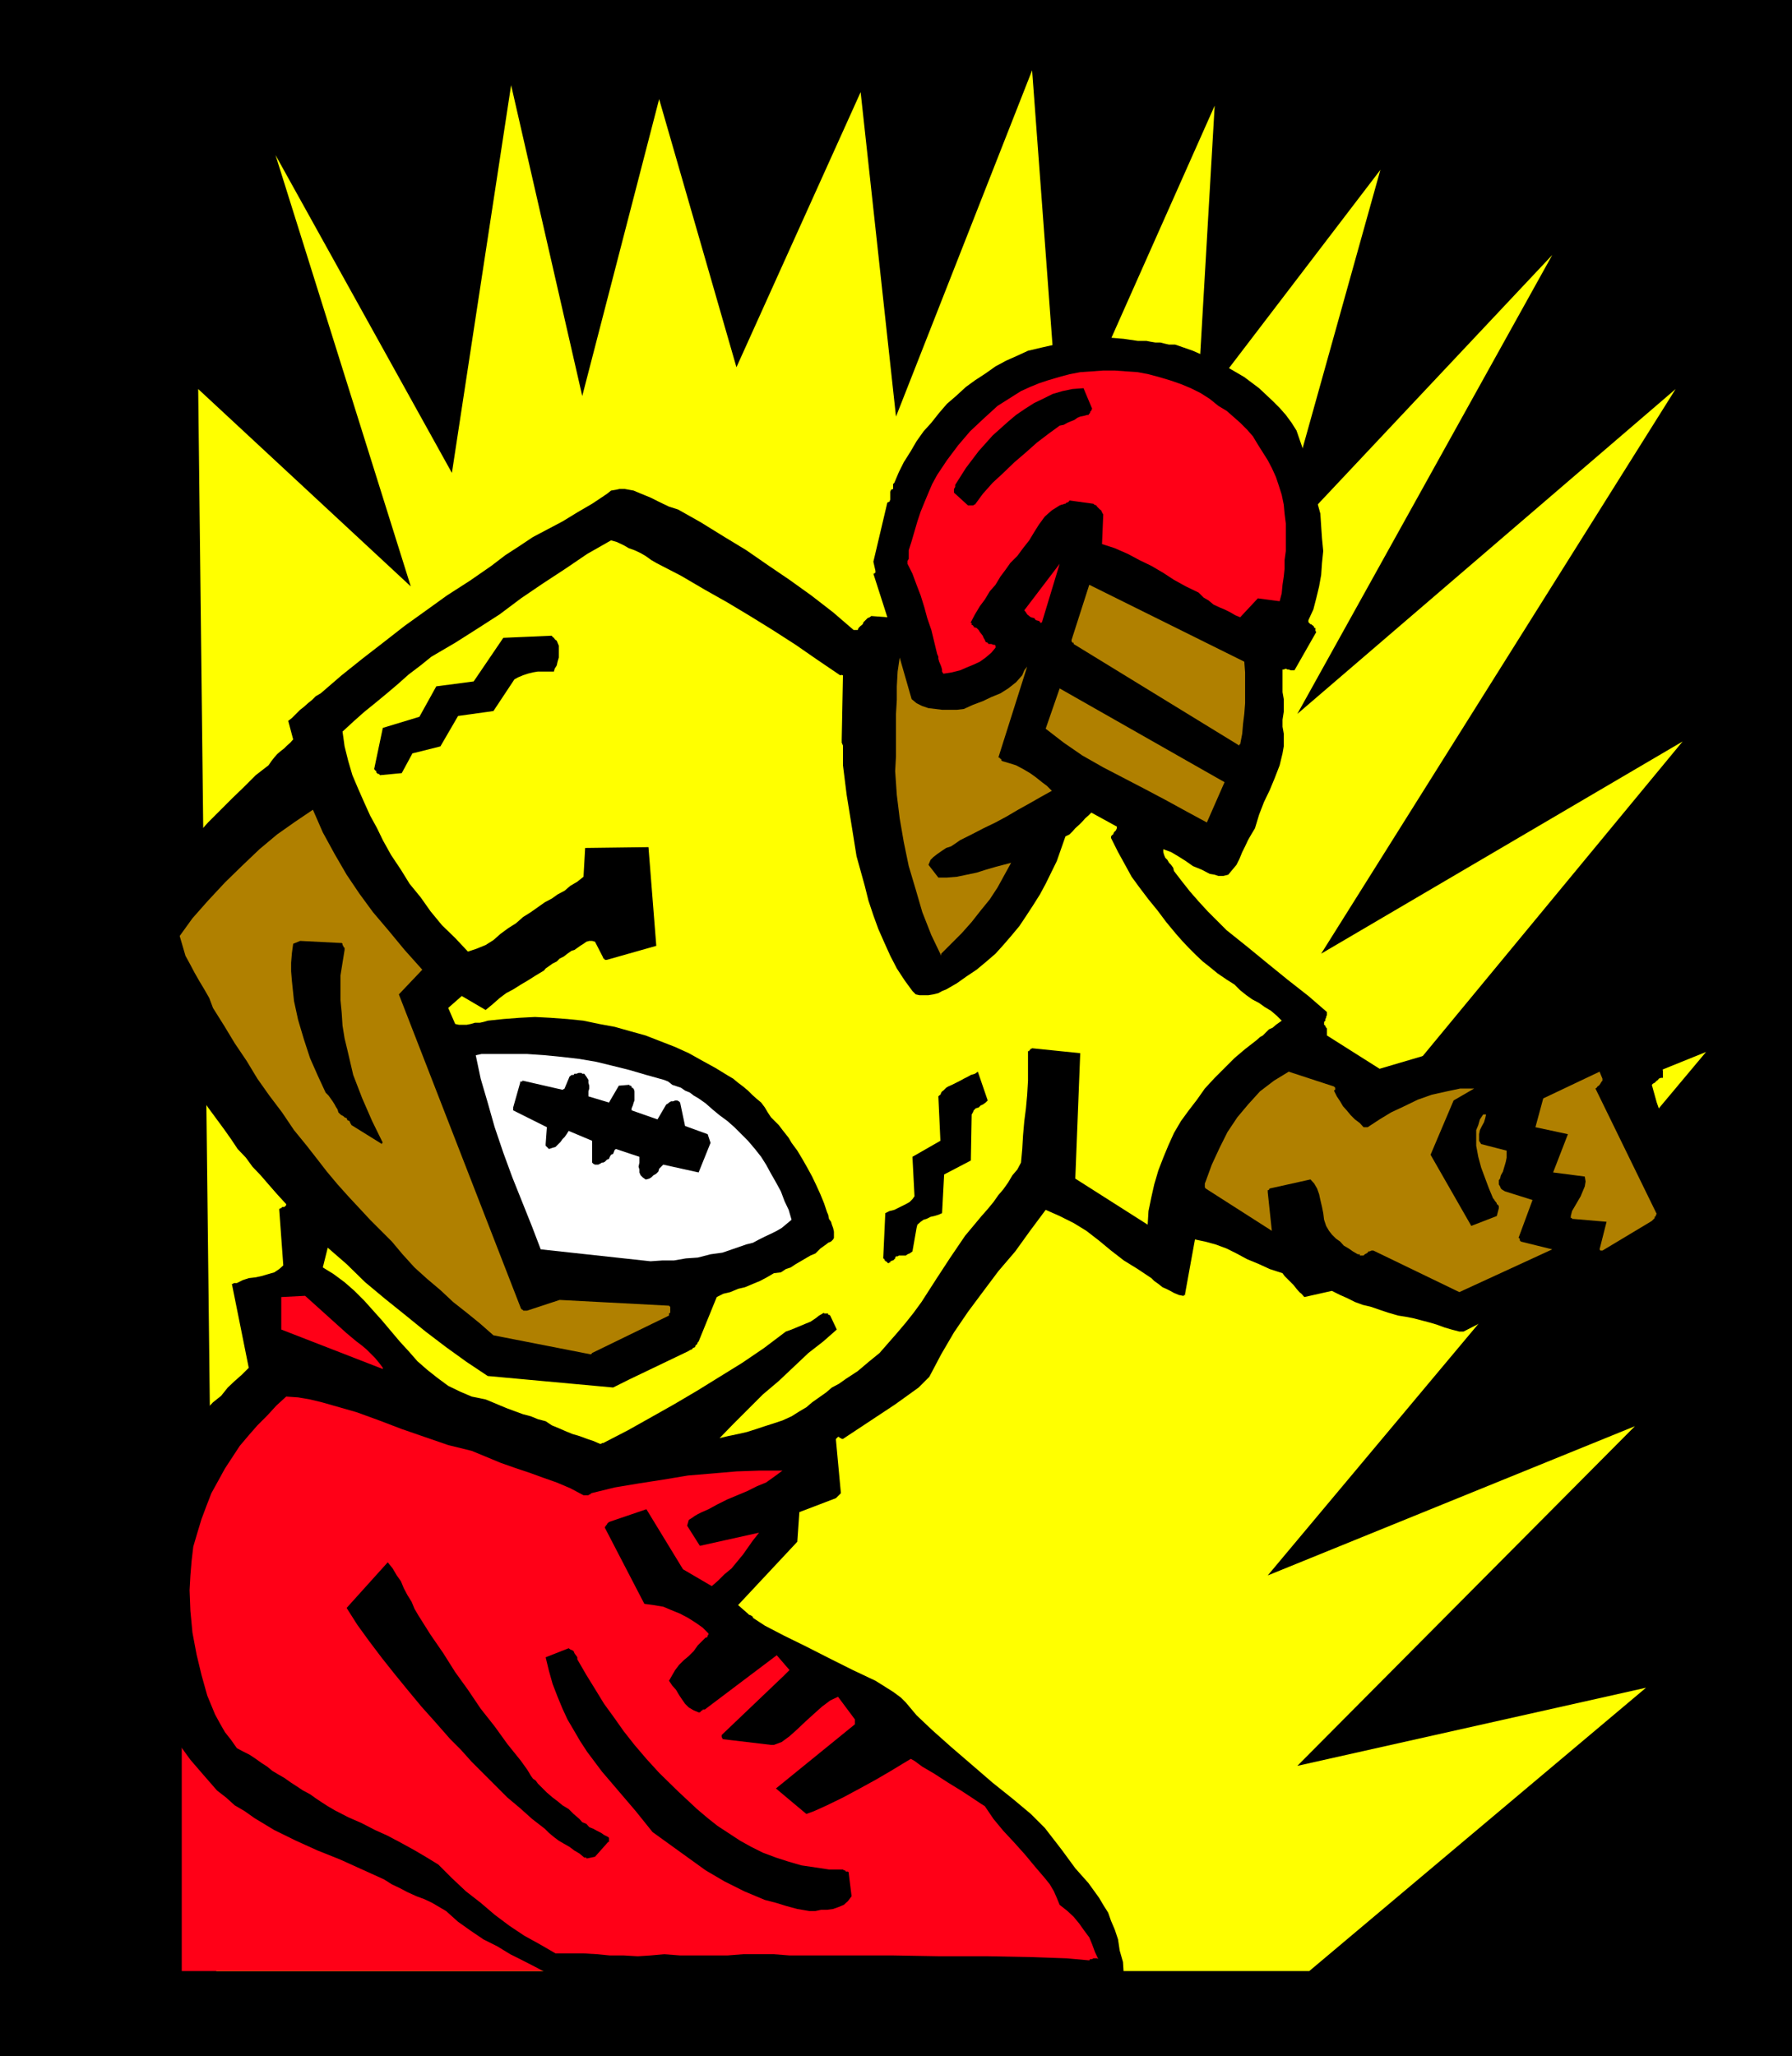
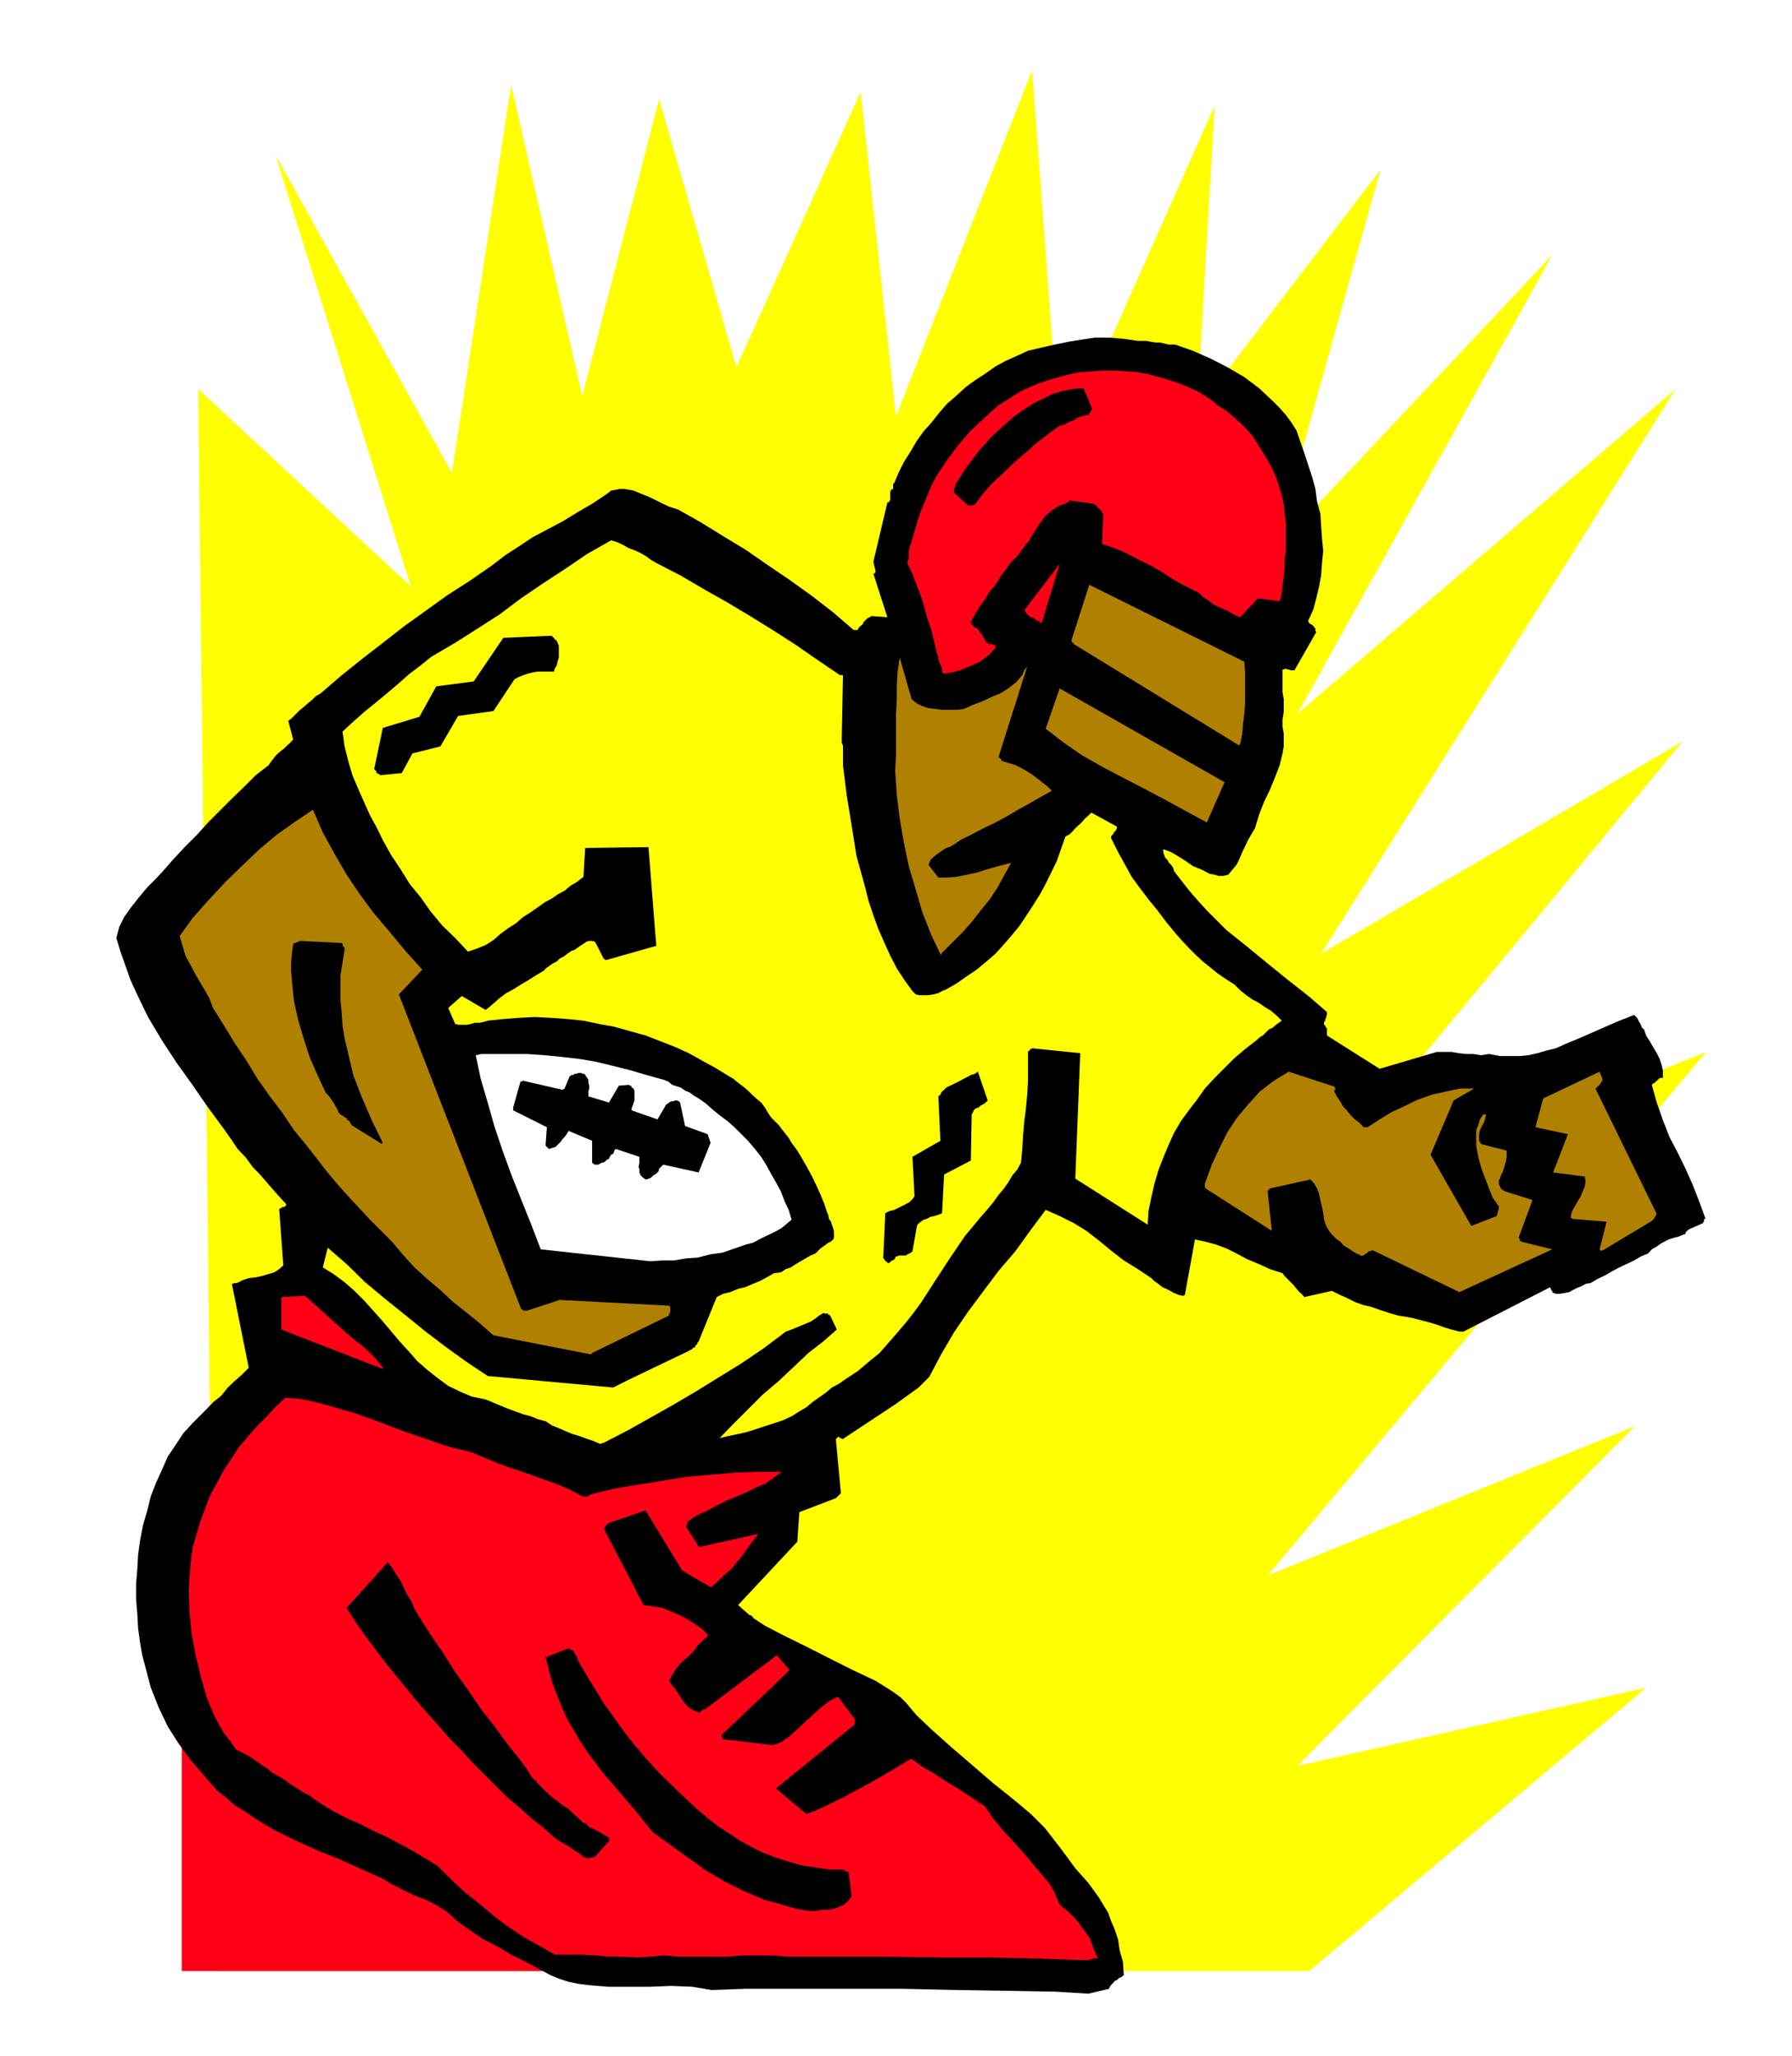
<svg xmlns="http://www.w3.org/2000/svg" height="480" viewBox="0 0 313.776 360" width="418.368">
-   <path style="fill:#000" d="M140.75 240.945h313.776v360H140.75z" transform="translate(-140.75 -240.945)" />
  <path style="fill:#ff0" d="m178.622 586.04-3.168-276.983 37.224 34.56-23.688-75.528 30.888 55.656 10.368-67.896 12.456 54.432 13.464-51.984 13.536 46.944 21.744-48.168 6.192 56.808 23.832-60.624 4.968 66.888 27-60.696-3.096 53.28 32.112-42.048-18.648 66.744 48.744-51.84-44.64 80.352 66.24-56.88-62.064 98.856 63.288-37.152-69.48 84.096 73.584-29.736-76.752 91.656 64.296-26.136-59.112 59.472 61.056-13.68-58.968 49.608z" transform="translate(-140.75 -240.945)" />
  <path style="fill:#ff0017" d="M172.574 537.657h67.752v48.384h-67.752z" transform="translate(-140.75 -240.945)" />
  <path style="fill:#000" d="m331.334 590 3.6-.863.144-.36.216-.288.36-.36.288-.36.36-.144.36-.36.504-.216.36-.288-.144-2.304-.576-2.016-.288-1.944-.576-1.728-.648-1.512-.504-1.44-.864-1.368-.72-1.224-1.872-2.592-2.304-2.592-2.376-3.24-2.952-3.816-2.448-2.448-3.096-2.592-3.6-2.88-3.672-3.168-3.6-3.096-3.312-2.952-2.736-2.592-1.872-2.232-.864-.864-1.368-1.008-1.368-.864-1.728-1.08-3.96-1.872-4.176-2.088-4.104-2.088-3.816-1.872-3.312-1.728-2.088-1.368v-.216h-.144v-.144h-.144l-.216-.144h-.144l-.216-.216-1.728-1.512 10.368-11.088.36-5.184 6.408-2.448.864-.864-.864-9.288v-.216l.144-.144.216-.216h.144l.216.216h.144l.144.144h.216l9.144-6.048 4.104-2.952L303.47 482l2.088-3.96 2.232-3.816 2.448-3.6 2.736-3.672 2.592-3.456 2.952-3.456 2.592-3.6 2.736-3.672 2.448 1.08 2.448 1.224 2.232 1.368 2.232 1.728 2.088 1.728 2.232 1.728 2.448 1.512 2.376 1.584.504.504.72.504.72.576.648.288.72.36.648.36.864.36.72.144h.144v-.144h.216v-.216l1.728-9.504 1.728.36 1.872.504 1.944.72 1.728.864 1.872 1.008 2.088.864 1.872.864 2.232.72.36.504.504.504.576.576.504.504.504.648.504.576.36.288.504.576 4.824-1.08 1.44.72 1.152.504 1.44.72 1.368.504 1.512.36 1.44.504 1.512.504 1.728.504 1.368.216 1.44.288 1.368.36 1.368.36 1.224.36 1.368.504 1.224.36 1.368.36h.72l15.192-7.776v.144l.144.144v.216l.216.144v.216l.144.144h.216l.144.144h.864l.864-.144.72-.144.648-.36.72-.36.864-.36.648-.36.864-.144 1.224-.72 1.368-.648 1.224-.72 1.224-.648 1.224-.576 1.368-.648 1.224-.72 1.224-.504.648-.72.864-.504.72-.504.648-.36.72-.36.864-.288.864-.216.864-.36h.144l.216-.144v-.144l.144-.216v-.144h.216l.144-.216 2.592-1.152v-.216h.144v-.504h.216v-.144l-1.08-2.952-1.152-2.952-1.224-2.736-1.368-2.808-1.44-2.736-1.152-2.952-1.08-3.096-.864-3.096.216-.216.288-.144.216-.216.144-.144.216-.144.144-.216.36-.144h.36v-1.224l-.216-1.008-.36-1.08-.504-1.008-.648-1.08-.576-1.008-.648-1.008-.36-1.08-.36-.288-.144-.36-.216-.504-.144-.144-.144-.36-.216-.36-.144-.144-.36-.36-3.096 1.224-2.952 1.296-3.096 1.368-2.952 1.224-1.584.72-1.512.36-1.728.504-1.584.36-1.512.144h-3.456l-1.944-.36-1.368.216-1.368-.216h-1.224l-1.368-.144-1.224-.216h-2.592l-1.224.36-8.784 2.592-9.216-5.832v-1.224l-.144-.144v-.144h-.144v-.216l-.216-.144v-.504l.216-.216v-.288l.144-.216V419l.144-.36v-.504l-3.24-2.808-3.672-2.88-3.456-2.808-3.6-2.952-3.6-2.88-3.312-3.312-1.584-1.728-1.512-1.728-1.368-1.728-1.44-1.872-.144-.576-.36-.504-.36-.36-.288-.504-.36-.36-.216-.504-.144-.504v-.504l1.368.504 1.224.72 1.368.864 1.224.864 1.584.648 1.368.72.864.144.648.216h.864l.864-.216.72-.864.72-.864.504-1.008.504-1.224.504-1.008.504-1.08.576-1.008.648-1.08.72-2.376.864-2.232 1.008-2.088.864-2.088.864-2.232.504-2.088.216-1.224v-2.232l-.216-1.224v-1.224l.216-1.368v-2.232l-.216-1.224v-3.96h.216l.36-.144.288.144h.216l.36.144h.648l3.816-6.696-.144-.216v-.504h-.216v-.144l-.144-.216-.216-.144-.144-.144h-.144l-.216-.216-.144-.144v-.36l.864-1.872.504-1.944.504-2.088.36-2.016.144-2.088.216-2.088-.216-2.232-.144-2.088-.144-2.232-.576-2.088-.288-2.232-.576-2.088-1.368-4.176-1.368-3.96-.864-1.368-1.008-1.368-1.08-1.224-1.224-1.224-2.376-2.232-2.592-1.944-2.952-1.728-2.952-1.512-3.096-1.368-3.096-1.08h-1.08l-.648-.144-.864-.216h-.864l-.864-.144-.72-.144h-1.512l-2.448-.36-2.592-.216h-2.448l-2.376.36-2.232.36-2.448.504-2.232.504-2.448.576-1.872.864-1.944.864-1.872 1.008-1.728 1.224-1.872 1.224-1.584 1.152-1.728 1.584-1.584 1.368-1.368 1.584-1.368 1.728-1.368 1.512-1.224 1.728-1.008 1.728-1.224 1.944-.864 1.728-.792 1.872-.216.216v.864l-.36.144-.144.36v1.369l-.144.36-.36.144-2.448 10.368.36 1.584v.36h-.144v.144h-.216l2.448 7.632-2.808-.216-.288.216-.36.144-.36.36-.36.36-.144.36-.36.288-.36.36-.144.36h-.72l-3.6-3.096-3.816-2.952-3.816-2.736-3.816-2.592-3.744-2.592-4.032-2.448-3.96-2.448-3.96-2.232-1.584-.504-1.512-.72-1.728-.864-1.584-.648-1.368-.576-1.584-.288h-.864l-.648.144-.864.144-.72.576-2.592 1.728-2.592 1.512-2.592 1.584-2.592 1.368-2.592 1.368-2.376 1.584-2.448 1.584-2.448 1.872-3.744 2.592-4.032 2.592-3.6 2.592-3.816 2.736-3.6 2.808-3.816 2.952-3.6 2.88-3.672 3.168-.864.504-.648.648-.72.576-.72.648-.648.504-.72.72-.72.72-.648.504.864 3.24-.504.576-.576.504-.504.504-.648.504-.576.504-.504.576-.504.648-.504.72-2.232 1.728-2.088 2.088-2.088 2.016-2.088 2.088-2.088 2.088-1.872 2.088-2.088 2.088-2.088 2.232-1.512 1.728-1.584 1.728-1.512 1.512-1.44 1.728-1.368 1.728-1.224 1.728-.864 1.728-.504 1.944.72 2.376.864 2.448.864 2.448 1.008 2.232 2.088 4.32 2.448 4.104 2.592 3.96 2.736 3.816 2.736 3.96 2.808 3.816 1.224 1.728 1.152 1.728 1.44 1.512 1.152 1.584 1.44 1.512 1.368 1.584 1.512 1.728 1.584 1.728v.144l-.144.216-.216.144h-.36l-.144.216h-.144l-.216.144.72 9.864-.72.648-.864.576-1.008.288-1.224.36-1.008.216-1.224.144-1.08.36-1.008.504h-.504l-.216.144h-.144l2.952 14.688-1.224 1.224-1.224 1.08-1.224 1.152-1.152 1.44-1.44 1.152-1.152 1.224-1.224 1.224-1.224 1.224-1.584 1.728-1.368 2.088-1.368 2.016-1.008 2.304-1.08 2.376-.864 2.232-.648 2.592-.72 2.448-.504 2.592-.36 2.592-.144 2.592-.216 2.592v2.592l.216 2.592.144 2.592.36 2.592.36 2.088.504 1.872.504 1.944.504 1.872 1.368 3.456 1.584 3.312 1.872 2.952 2.088 2.88 2.232 2.592 2.448 2.808 1.584 1.224 1.512 1.368 1.728 1.008 1.728 1.224 3.456 2.088 3.816 1.872 3.816 1.728 3.96 1.584 3.816 1.728 3.816 1.728 1.368.864 1.368.648 1.368.72 1.584.72 1.368.504 1.368.648 1.224.72 1.224.72 2.088 1.872 2.232 1.584 2.232 1.512 2.448 1.224 2.232 1.368 2.448 1.224 2.376 1.224 2.232 1.224 1.584.648 1.584.504 1.728.36 1.728.216 3.456.288h7.416l3.6-.144 3.672.144 3.456.576 6.048-.216h27.216l9.864.216 9.144.144 7.92.144z" transform="translate(-140.75 -240.945)" />
-   <path style="fill:#ff0017" d="m331.478 584.169.144-.216h.36l.216-.144h.648l.216.144-.576-1.224-.504-1.368-.504-1.224-.864-1.152-.864-1.224-1.008-1.224-1.08-1.008-1.368-1.08-.504-1.224-.504-1.152-.72-1.224-.864-1.08-1.728-2.016-1.728-2.088-1.872-2.088-1.944-2.088-1.728-2.088-1.512-2.232-.576-.36-1.512-1.008-2.088-1.368-2.232-1.368-2.448-1.584-2.088-1.224-1.368-1.008-.648-.36-1.44.864-2.016 1.224-2.592 1.512-2.88 1.584-2.952 1.584-2.808 1.368-2.232 1.008-1.368.504-5.328-4.464 13.824-11.232v-.864l-2.952-3.96-1.368.648-1.44 1.08-1.368 1.224-1.512 1.368-1.44 1.368-1.368 1.224-1.368 1.008-1.368.504h-.504l-8.496-1.008v-.144l-.144-.216v-.36l10.872-10.368 1.008-1.008-2.232-2.592-12.6 9.504h-.36v.144h-.144l-.216.216-.144.144h-.216l-.864-.36-.864-.504-.648-.648-.504-.72-.576-.864-.504-.864-.648-.72-.576-.864.576-1.008.504-.864.648-.864.864-.864.864-.72.864-.864.72-1.008.864-.864.144-.144.216-.216.144-.144h.216l.144-.216v-.144l.144-.144v-.216l-1.008-1.008-1.224-.864-1.368-.864-1.368-.72-1.584-.648-1.368-.576-1.728-.288-1.584-.216-6.912-13.32v-.144l.216-.216v-.144h.144v-.144l.216-.216.144-.144 6.552-2.232 6.408 10.512 5.04 2.952 1.152-1.008 1.08-1.08 1.224-1.008 1.008-1.224 1.008-1.224.864-1.224.864-1.224 1.08-1.368-10.368 2.304-2.232-3.528.144-.504.144-.504.576-.36.504-.36.504-.288.72-.36.504-.216.648-.288 1.584-.864 1.728-.864 1.728-.72 1.728-.72 1.728-.864 1.584-.648 1.512-1.08 1.368-1.008h-3.96l-4.104.144-4.176.36-4.32.36-4.32.72-4.176.648-4.32.72-4.104 1.008-.216.216h-.144l-.144.144h-.864l-2.304-1.224-2.376-1.008-2.448-.864-2.376-.864-2.592-.864-2.448-.864-2.592-1.08-2.448-1.008-4.104-1.008-4.176-1.44-3.96-1.368-3.96-1.512-3.96-1.44-4.032-1.152-2.016-.576-2.088-.504-2.088-.36-2.088-.144-1.728 1.584-1.584 1.728-1.728 1.728-1.512 1.728-1.584 1.872-1.368 2.088-1.224 1.872-1.224 2.232-1.152 2.088-.864 2.232-.864 2.304-.72 2.376-.72 2.448-.288 2.448-.216 2.592-.144 2.592.144 3.6.36 3.816.72 3.816.864 3.6 1.008 3.6 1.368 3.312.864 1.584.864 1.512 1.08 1.368 1.008 1.44 1.224.648 1.008.504 1.08.72 1.008.72 1.008.648.864.72 1.08.648 1.008.576 1.224.864 1.008.648 1.08.72 1.224.648 1.008.72 1.08.72 1.008.648 1.224.72 2.376 1.224 2.304 1.008 2.376 1.224 2.232 1.008 2.304 1.224 2.232 1.224 2.088 1.224 2.232 1.368 2.376 2.376 2.448 2.304 2.592 2.016 2.448 2.088 2.592 1.944 2.592 1.728 2.736 1.512 2.736 1.584h4.896l2.376.144 2.232.216h2.448l2.448.144 2.232-.144 2.376-.216 2.808.216h8.28l2.736-.216h5.4l2.736.216h18.144l8.28.144h8.424l7.632.144 6.048.216z" transform="translate(-140.75 -240.945)" />
+   <path style="fill:#ff0017" d="m331.478 584.169.144-.216h.36l.216-.144h.648l.216.144-.576-1.224-.504-1.368-.504-1.224-.864-1.152-.864-1.224-1.008-1.224-1.08-1.008-1.368-1.08-.504-1.224-.504-1.152-.72-1.224-.864-1.08-1.728-2.016-1.728-2.088-1.872-2.088-1.944-2.088-1.728-2.088-1.512-2.232-.576-.36-1.512-1.008-2.088-1.368-2.232-1.368-2.448-1.584-2.088-1.224-1.368-1.008-.648-.36-1.44.864-2.016 1.224-2.592 1.512-2.88 1.584-2.952 1.584-2.808 1.368-2.232 1.008-1.368.504-5.328-4.464 13.824-11.232v-.864l-2.952-3.96-1.368.648-1.44 1.08-1.368 1.224-1.512 1.368-1.44 1.368-1.368 1.224-1.368 1.008-1.368.504h-.504l-8.496-1.008v-.144l-.144-.216v-.36l10.872-10.368 1.008-1.008-2.232-2.592-12.6 9.504h-.36v.144h-.144l-.216.216-.144.144h-.216l-.864-.36-.864-.504-.648-.648-.504-.72-.576-.864-.504-.864-.648-.72-.576-.864.576-1.008.504-.864.648-.864.864-.864.864-.72.864-.864.72-1.008.864-.864.144-.144.216-.216.144-.144h.216v-.144l.144-.144v-.216l-1.008-1.008-1.224-.864-1.368-.864-1.368-.72-1.584-.648-1.368-.576-1.728-.288-1.584-.216-6.912-13.32v-.144l.216-.216v-.144h.144v-.144l.216-.216.144-.144 6.552-2.232 6.408 10.512 5.04 2.952 1.152-1.008 1.08-1.08 1.224-1.008 1.008-1.224 1.008-1.224.864-1.224.864-1.224 1.08-1.368-10.368 2.304-2.232-3.528.144-.504.144-.504.576-.36.504-.36.504-.288.72-.36.504-.216.648-.288 1.584-.864 1.728-.864 1.728-.72 1.728-.72 1.728-.864 1.584-.648 1.512-1.08 1.368-1.008h-3.96l-4.104.144-4.176.36-4.32.36-4.32.72-4.176.648-4.32.72-4.104 1.008-.216.216h-.144l-.144.144h-.864l-2.304-1.224-2.376-1.008-2.448-.864-2.376-.864-2.592-.864-2.448-.864-2.592-1.08-2.448-1.008-4.104-1.008-4.176-1.44-3.96-1.368-3.96-1.512-3.96-1.44-4.032-1.152-2.016-.576-2.088-.504-2.088-.36-2.088-.144-1.728 1.584-1.584 1.728-1.728 1.728-1.512 1.728-1.584 1.872-1.368 2.088-1.224 1.872-1.224 2.232-1.152 2.088-.864 2.232-.864 2.304-.72 2.376-.72 2.448-.288 2.448-.216 2.592-.144 2.592.144 3.6.36 3.816.72 3.816.864 3.6 1.008 3.6 1.368 3.312.864 1.584.864 1.512 1.08 1.368 1.008 1.44 1.224.648 1.008.504 1.08.72 1.008.72 1.008.648.864.72 1.08.648 1.008.576 1.224.864 1.008.648 1.08.72 1.224.648 1.008.72 1.08.72 1.008.648 1.224.72 2.376 1.224 2.304 1.008 2.376 1.224 2.232 1.008 2.304 1.224 2.232 1.224 2.088 1.224 2.232 1.368 2.376 2.376 2.448 2.304 2.592 2.016 2.448 2.088 2.592 1.944 2.592 1.728 2.736 1.512 2.736 1.584h4.896l2.376.144 2.232.216h2.448l2.448.144 2.232-.144 2.376-.216 2.808.216h8.28l2.736-.216h5.4l2.736.216h18.144l8.28.144h8.424l7.632.144 6.048.216z" transform="translate(-140.75 -240.945)" />
  <path style="fill:#000" d="M282.446 575.529h1.08l1.008-.216h1.008l1.08-.144 1.008-.36.864-.36.72-.648.648-.864-.504-4.032v-.144l-.144-.144h-.36l-.144-.216h-.216l-.144-.144h-2.448l-2.376-.36-2.448-.36-2.232-.648-2.232-.72-2.304-.864-2.016-1.008-1.944-1.08-2.088-1.368-1.872-1.224-1.728-1.368-1.872-1.584-3.312-3.096-3.312-3.24-2.232-2.448-2.088-2.448-1.872-2.376-1.728-2.448-1.728-2.376-1.584-2.592-1.512-2.448-1.584-2.736v-.36l-.144-.216-.216-.288-.144-.216-.144-.36-.216-.144-.36-.144-.288-.216-4.032 1.584.576 2.376.648 2.304.864 2.232.864 2.088.864 1.872 1.224 2.088 1.008 1.728 1.224 1.872 2.592 3.456 2.952 3.456 2.952 3.456 2.952 3.672 3.096 2.232 3.096 2.232 3.096 2.232 3.312 1.944 3.456 1.728 3.6 1.512 1.944.504 1.872.576 1.872.504zm-38.88-9.216 1.368-.288 2.304-2.592h.144v-.72l-.144-.144-.72-.36-.504-.36-.72-.36-.648-.36-.72-.288-.504-.576-.72-.288-.504-.576-1.008-.864-.864-.864-1.08-.648-.864-.72-.864-.648-1.008-.864-.72-.72-.864-.864-.36-.504-.504-.36-.36-.504-.288-.504-.36-.576-.36-.504-.36-.504-.36-.504-2.376-2.952-2.232-3.096-2.448-3.096-2.232-3.312-2.232-3.096-2.088-3.312-2.232-3.24-2.088-3.312-.72-1.224-.504-1.224-.72-1.152-.648-1.224-.504-1.224-.72-1.008-.72-1.224-.864-1.08-7.2 7.992 1.872 2.952 2.088 2.88 2.232 2.952 2.232 2.808 2.232 2.736 2.448 2.952 2.448 2.736 2.592 2.952 1.872 1.872 1.872 2.088 2.088 2.088 2.088 2.088 2.088 2.088 2.232 1.872 2.088 1.872 2.232 1.728.72.72.864.72.864.648.864.504 1.008.576.864.648.864.504.864.72h.36v.144h.144z" transform="translate(-140.75 -240.945)" />
  <path style="fill:#ff0" d="m246.374 493.593 4.32-2.232 4.104-2.304 3.96-2.232 4.032-2.376 3.96-2.448 3.96-2.448 3.816-2.592 3.816-2.88 1.008-.36.864-.36.864-.36.864-.36.72-.288.864-.576.648-.504.864-.504v.144h.72v.216h.144l.216.144 1.152 2.448-2.376 2.088-2.592 2.016-2.592 2.448-2.592 2.448-2.808 2.376-2.592 2.592-2.592 2.592-2.376 2.448 1.512-.36 1.728-.36 1.584-.36 1.584-.504 1.512-.504 1.584-.504 1.512-.504 1.584-.72 1.368-.864 1.224-.72 1.008-.864 1.224-.864 1.224-.864 1.008-.864 1.224-.648 1.224-.864 2.088-1.368 1.872-1.584 1.944-1.584 1.512-1.728 1.512-1.728 1.584-1.872 1.368-1.728 1.368-1.872 2.592-4.032 2.448-3.744 2.592-3.816 2.88-3.456 1.08-1.224 1.008-1.224.864-1.224.864-1.008.864-1.224.72-1.224.864-1.008.648-1.224.216-2.376.144-2.448.216-2.448.288-2.232.216-2.376.144-2.448v-5.184h.216v-.144h.144v-.216h.144l.216-.144 8.424.864-.864 21.96 12.672 8.064.144-2.376.504-2.448.504-2.232.72-2.448.864-2.232.864-2.088 1.008-2.232 1.224-2.088 1.368-1.872 1.44-1.872 1.368-1.944 1.728-1.872 1.728-1.728 1.728-1.728 1.872-1.584 1.944-1.512.648-.576.504-.288.576-.576.504-.504.648-.288.576-.504.504-.36.504-.36-.864-.864-1.008-.864-1.08-.648-1.008-.72-1.224-.648-1.008-.72-1.08-.864-1.008-1.008-1.368-.864-1.584-1.08-1.224-1.008-1.368-1.08-1.224-1.152-1.224-1.224-1.152-1.224-1.08-1.224-1.728-2.088-1.512-2.016-1.584-1.944-1.584-2.088-1.368-1.872-1.224-2.232-1.152-2.088-1.224-2.448v-.288l.144-.216.216-.144.144-.36.144-.144.216-.216.144-.36v-.288l-4.464-2.448-.504.504-.576.504-.504.576-.504.504-.72.648-.504.576-.504.504-.72.36-1.512 4.32-1.944 3.96-1.008 1.872-1.224 1.944-1.224 1.872-1.152 1.728-1.44 1.728-1.368 1.584-1.368 1.512-1.584 1.368-1.728 1.44-1.728 1.152-1.728 1.224-1.872 1.08-.72.288-.648.36-.864.216-.864.144h-1.584l-.648-.144-.576-.576-1.368-1.872-1.368-2.088-1.152-2.232-1.008-2.232-1.08-2.448-.864-2.376-.864-2.592-.648-2.592-1.44-5.184-.864-5.4-.864-5.328-.648-5.184v-3.456l-.216-.504v-.576l.216-11.232h-.216v-.144l-.144.144h-.144l-4.032-2.736-3.744-2.592-4.032-2.592-3.96-2.448-3.96-2.376-3.96-2.232-4.176-2.448-4.32-2.232-.864-.504-1.008-.72-.864-.504-1.08-.504-1.008-.36-.864-.504-1.224-.576-1.008-.288-4.176 2.376-3.816 2.592-3.96 2.592-3.816 2.592-3.744 2.808-4.032 2.592-3.744 2.376-4.176 2.448-1.872 1.512-2.088 1.584-1.944 1.728-1.872 1.584-2.088 1.728-1.872 1.512-1.944 1.728-1.872 1.728.36 2.592.648 2.592.72 2.448 1.008 2.376 1.08 2.448 1.008 2.232 1.224 2.232 1.008 2.088 1.44 2.592 1.728 2.592 1.512 2.448 1.944 2.376 1.728 2.448 2.016 2.448 2.304 2.232 2.232 2.376 1.512-.504 1.584-.648 1.368-.864 1.224-1.08 1.368-1.008 1.368-.864 1.224-1.08 1.368-.864 1.224-.864 1.224-.864 1.224-.648 1.008-.72 1.224-.648 1.008-.864 1.224-.72 1.08-.864.288-5.04 11.088-.144 1.368 17.28-8.64 2.448h-.36l-.144-.216h-.144v-.144l-1.44-2.808-.504-.144h-.504l-.504.144-.504.36-.576.36-.504.36-.504.36-.504.144-.72.504-.648.504-.72.36-.504.504-.72.36-.504.36-.72.504-.288.36-1.44.864-1.368.864-1.224.72-1.368.864-1.224.648-1.152.864-1.224 1.08-1.224 1.008-4.176-2.448-2.376 2.088 1.224 2.808.648.144h1.368l.72-.144.72-.216h.864l.648-.144.72-.216 2.736-.288 2.808-.216 2.736-.144 2.736.144 2.952.216 2.808.288 2.736.576 2.736.504 2.808.792 2.592.72 2.592 1.008 2.592 1.008 2.376 1.08 2.448 1.368 2.232 1.224 2.232 1.368.864.504.864.72.864.648.864.72.72.72.72.648.864.72.648.864.504.864.576.864.648.648.72.72.648.864.576.72.504.648.504.864 1.008 1.368.864 1.44.864 1.512.864 1.584.72 1.512.72 1.584.648 1.584.504 1.512.216.504.144.72.36.504.144.504.216.576.144.648v1.08l-.144.288-.36.36-.504.216-.36.288-.504.36-.504.36-.36.36-.504.504-.864.36-.864.504-.864.504-.864.504-.864.576-.864.288-.864.576-1.224.144-1.224.72-1.224.648-1.224.504-1.368.576-1.224.288-1.368.576-1.224.288-1.152.576-3.168 7.776-.144.144-.144.36-.216.144-.144.36-.36.144-.144.216-.36.144-.36.216-10.368 4.968-2.736 1.368-21.96-2.016-3.672-2.448-3.6-2.592-3.6-2.736-3.456-2.808-3.672-2.952-3.456-2.88-3.24-3.168-3.312-2.88-.864 3.456 1.872 1.152 1.944 1.44 1.728 1.512 1.728 1.728 3.096 3.456 3.096 3.672 1.584 1.728 1.512 1.728 1.728 1.512 1.728 1.368 1.944 1.44 2.088 1.008 2.016.864 2.448.504 1.224.504 1.368.576 1.224.504 1.368.504 1.368.504 1.368.36 1.224.504 1.368.36 1.08.72 1.224.504 1.152.504 1.224.504 1.224.36 1.368.504 1.08.36 1.152.504h.216l.144-.144z" transform="translate(-140.75 -240.945)" />
  <path style="fill:#ff0017" d="m207.782 480.417-.648-.864-.72-.864-.648-.648-.864-.864-.864-.72-.864-.648-.864-.72-.864-.72-7.272-6.552-4.176.216v5.688l17.784 6.912v-.216z" transform="translate(-140.75 -240.945)" />
  <path style="fill:#b08000" d="m244.43 477.825 13.464-6.552v-.36l.216-.144v-1.008l-.216-.216-19.152-1.008-5.688 1.872h-.72v-.144h-.144l-.216-.216-21.384-55.008 4.104-4.32-3.096-3.456-2.736-3.312-2.808-3.312-2.376-3.24-2.232-3.312-2.088-3.6-2.088-3.816-1.728-3.96-3.096 2.088-3.168 2.232-3.096 2.592-3.096 2.952-2.952 2.88-2.952 3.168-2.736 3.096-2.232 3.096.504 1.728.504 1.728.864 1.584.72 1.368.864 1.512.864 1.44.864 1.512.648 1.728 1.944 3.096 1.872 3.096 2.088 3.096 1.872 3.096 2.088 2.952 2.232 2.952 2.088 3.096 2.232 2.736 1.8 2.304 1.728 2.232 1.872 2.232 1.872 2.088 1.944 2.088 1.872 2.016 1.944 1.944 1.872 1.872 1.872 2.232 2.088 2.304 2.232 2.016 2.304 1.944 2.232 2.088 2.376 1.872 2.304 1.872 2.376 2.088 16.92 3.312h.216l.144-.216zm151.848-10.656 16.272-7.488-5.544-1.368v-.144h-.144v-.36l-.216-.144 2.448-6.624-4.824-1.512-.36-.216-.216-.144-.144-.144-.144-.36-.216-.36v-.72l.216-.288.144-.576.36-.648.144-.504.216-.72.144-.504.144-.72V442.4l-4.464-1.152-.36-.576v-1.152l.144-.72.36-.72.36-.648.216-.72.144-.648h-.144v-.216.216h-.36l-.576.864-.288 1.008-.36.864v2.736l.36 1.944.504 1.872.72 1.944.648 1.728.72 1.728.144.144.216.36.144.144.144.216v.144l.216.144.144.216v.36l-.36 1.368-4.464 1.728-7.128-12.456 4.032-9.504 3.6-2.088h-2.448l-2.376.504-2.592.576-2.448.864-2.376 1.152-2.304 1.08-2.016 1.224-2.088 1.368h-.72l-.648-.72-.864-.648-.72-.72-.72-.864-.648-.72-.504-.864-.576-.864-.504-1.008.216-.144v-.36l-.216-.216-7.92-2.592-2.592 1.584-2.448 1.872-2.088 2.304-1.872 2.232-1.728 2.592-1.368 2.736-1.368 2.952-1.08 2.952-.144.36v.648l.144.216 11.592 7.416-.72-6.768v-.36h.216v-.144l.144-.144 7.128-1.584.648.72.504.864.36 1.008.216 1.008.288 1.224.216 1.08.144 1.152.36 1.08.504.864.504.648.72.72.72.504.648.72.864.504.72.504.864.504h.36v.216h.648l.216-.216.288-.144.216-.144.144-.216h.216l.288-.144h.36z" transform="translate(-140.75 -240.945)" />
  <path style="fill:#000" d="m296.774 461.769.216-.144h.144l.216-.216.144-.144v-.144l.144-.216h.288l.216-.144h1.224l.288-.216.36-.144.216-.144.288-.216.72-4.104.144-.576.576-.504.504-.36.504-.144.72-.36.648-.144.72-.216.648-.288.36-6.768 4.68-2.448.144-8.064.216-.36.144-.36.36-.36.504-.144.36-.36.36-.144.504-.36.36-.36-1.728-5.04-.504.36-.72.216-.504.288-.72.36-.648.36-.72.36-.72.36-.648.288-.36.216-.144.144-.36.36-.216.144-.144.216-.144.36-.216.144-.144.144.36 7.776-4.896 2.808.36 6.912-.36.504-.504.504-.648.36-.72.36-.72.36-.576.288-.864.216-.72.36-.36 7.776v.144l.216.144v.216h.144v.144h.144l.216.216.144.144.216-.144h.144v-.216z" transform="translate(-140.75 -240.945)" />
  <path style="fill:#fff" d="m254.654 461.769 2.088-.144h2.016l2.088-.36 2.088-.144 2.232-.576 2.088-.288 2.088-.72 2.088-.72 1.152-.288 1.08-.576 1.008-.504 1.08-.504 1.008-.504.864-.504.864-.72.864-.72-.504-1.728-.72-1.512-.648-1.728-.864-1.584-.864-1.512-.864-1.584-.864-1.368-1.08-1.368-1.224-1.44-1.152-1.152-1.224-1.224-1.224-1.08-1.368-1.008-1.224-1.008-1.224-1.08-1.224-.864-.864-.504-.648-.504-.864-.36-.72-.504-.648-.216-.864-.288-.72-.576-.72-.288-3.096-.864-2.952-.864-2.88-.72-2.952-.72-2.952-.504-3.096-.36-2.952-.288-3.096-.216h-7.992l-1.008.216.864 4.104 1.224 4.176 1.224 4.32 1.512 4.464 1.584 4.32 1.728 4.32 1.728 4.32 1.512 3.96z" transform="translate(-140.75 -240.945)" />
  <path style="fill:#b08000" d="m421.334 459.897 8.64-5.184.216-.216.144-.144.144-.144v-.216l.216-.144v-.216l.144-.144-10.728-21.96.216-.144.144-.216.216-.144.144-.144.144-.216.216-.36.144-.144v-.36l-.504-1.224-9.864 4.68-1.368 5.04 5.688 1.224-2.592 6.696 5.544.72.144.864-.144.864-.36.864-.36.864-.504.864-.504.864-.504.864-.216.864v.36h.216v.144h.144l5.904.504-1.224 4.824.144.216h.216z" transform="translate(-140.75 -240.945)" />
  <path style="fill:#000" d="m253.934 447.44.504-.143.36-.216.36-.36.504-.288.36-.36.144-.504.36-.36.36-.36 6.192 1.368 2.088-5.184-.504-1.512-3.96-1.44-.864-4.104-.216-.216-.288-.144h-.36l-.36.144h-.36l-.36.216-.144.144-.36.216-1.512 2.592-4.536-1.584v-.36l.216-.504.144-.504.144-.36v-1.584l-.144-.504h-.144v-.144h-.216v-.216l-.144-.144h-.216v-.144h-.144l-1.728.144-1.728 2.952-3.6-1.08v-.864l.144-.504v-.504l-.144-.504v-.504l-.36-.576-.216-.288-.144-.216h-.36l-.144-.144h-.504l-.36.144h-.36l-.144.216h-.36l-.36.288-.144.36-.216.504-.144.36-.216.504-.144.36-.36.216-6.912-1.584h-.144v.144h-.36v.216l-1.224 4.32v.504l5.904 2.952-.216 2.952v.288l.216.216.144.144.216.216.648-.216.504-.144.36-.36.504-.504.36-.504.36-.36.36-.504.36-.576 4.104 1.728v3.816l.216.216.288.144h.576l.288-.144.36-.216h.216l.288-.144.36-.36.36-.144.144-.36.216-.36.36-.144.144-.36.144-.36.216-.144 4.104 1.368v1.008l-.144.72.144.504v.504l.216.504.36.36.504.36h.144zm-46.152-6.407-1.872-3.816-1.728-3.96-1.584-4.104-1.008-4.32-.504-2.088-.36-2.232-.144-2.232-.216-2.232v-4.32l.36-2.232.36-2.232v-.36l-.216-.216v-.144l-.144-.144v-.216l-.144-.144h-.216l-7.056-.36-1.224.504-.216 1.584-.144 1.728v1.512l.144 1.728.36 3.456.72 3.312 1.008 3.384 1.08 3.312 1.368 3.096 1.368 2.952.504.504.36.504.36.504.36.576.144.288.36.576.144.504.36.36.216.144.288.144.216.216.36.144.144.36.36.144.144.36.216.36 5.328 3.312v-.216h.144z" transform="translate(-140.75 -240.945)" />
  <path style="fill:#b08000" d="m305.558 407.913 1.872-1.872 1.728-1.728 1.728-1.944 1.584-2.016 1.584-1.944 1.368-2.088 1.224-2.232 1.152-2.088-1.368.36-1.368.36-1.728.504-1.584.504-1.728.36-1.728.36-1.728.144h-1.512l-1.728-2.232.36-.864.504-.504.648-.504.72-.504.864-.576.864-.288.864-.576.72-.504 2.016-1.008 2.088-1.08 2.088-1.008 1.872-1.008 2.088-1.224 1.944-1.08 2.016-1.152 1.944-1.08-.864-.864-.864-.648-1.08-.864-1.008-.72-1.224-.72-1.224-.648-1.152-.36-1.224-.36-.216-.144v-.216h-.144v-.144h-.144v-.144h-.216l5.04-15.912-.504.648-.36.864-.504.576-.576.648-1.368 1.08-1.368.864-1.584.648-1.512.72-1.728.648-1.584.72-1.224.144h-2.592l-1.152-.144-1.224-.144-1.08-.36-1.008-.504-.864-.72-2.088-7.272-.36 2.448-.144 2.592v2.376l-.144 2.448v7.416l-.144 2.592.288 4.176.504 4.104.72 4.176.864 4.176 1.224 4.104 1.152 3.96 1.584 4.032 1.728 3.6v-.36zm46.512-22.968 3.096-7.056-28.872-16.416-2.448 7.056 3.168 2.448 3.24 2.232 3.672 2.088 3.6 1.872 3.6 1.872 3.672 1.944 3.816 2.088z" transform="translate(-140.75 -240.945)" />
  <path style="fill:#000" d="m207.278 376.665 3.816-.36 1.872-3.456 4.896-1.224 3.096-5.328 6.192-.864 3.672-5.544.648-.36.864-.36.864-.288.864-.216.864-.144h2.808l.144-.504.36-.576.144-.648.216-.72v-2.088l-.216-.504-.144-.36-.216-.144-.144-.144-.144-.216-.216-.144-.144-.216h-.216l-8.28.36-5.184 7.632-6.552.864-2.952 5.328-6.408 1.944-1.512 7.2.144.216.216.144v.216l.144.144.144.144h.216z" transform="translate(-140.75 -240.945)" />
  <path style="fill:#b08000" d="m357.902 371.265.36-1.872.144-1.728.216-1.728.144-1.872v-5.4l-.144-1.872-27.144-13.464-3.096 9.648v.36h.144v.144h.216v.216l29.016 17.784v-.216h.144z" transform="translate(-140.75 -240.945)" />
  <path style="fill:#ff0017" d="m306.062 358.88 1.368-.215 1.44-.36 1.152-.504 1.224-.504 1.08-.504 1.008-.72 1.008-.864.72-.864v-.36l-.144-.144h-.216l-.36-.144h-.504l-.144-.216-.36-.144-.144-.36-.216-.36-.144-.36-.216-.288-.288-.36-.216-.36-.36-.36-.504-.144v-.216h-.144v-.144h-.216v-.36h-.144v-.144l.72-1.368.864-1.44.864-1.152.864-1.44 1.008-1.152.864-1.44.864-1.152.864-1.224 1.224-1.224 1.008-1.368 1.08-1.368.864-1.44.864-1.368 1.008-1.368 1.224-1.08 1.368-.864.36-.144h.144l.36-.144h.144l.216-.216h.144l.216-.144.144-.216 4.176.576.144.144.36.144.144.216.36.36.144.144.216.144.144.36.216.36-.216 5.184 2.232.72 2.304 1.008 2.016 1.08 2.088 1.008 2.088 1.224 1.872 1.224 2.088 1.152 2.232 1.08.864.864.864.504.864.72 1.08.504.864.36 1.008.504.864.504.864.36 3.096-3.312 3.816.504.36-1.368.144-1.512.216-1.44.144-1.368v-1.512l.216-1.584V332.6l-.216-1.728-.144-1.584-.36-1.728-.504-1.584-.504-1.512-.72-1.584-.72-1.368-.864-1.368-.864-1.368-.864-1.44-1.008-1.152-1.224-1.224-1.224-1.08-1.152-1.008-1.44-.864-1.512-1.224-1.584-1.008-1.728-.864-1.728-.72-1.872-.648-1.944-.576-1.872-.504-1.872-.36-2.088-.144-1.944-.144h-2.016l-1.944.144-2.088.144-1.872.36-1.872.504-1.944.576-1.512.504-1.584.648-1.584.72-1.368.864-2.736 1.728-2.448 2.232-2.376 2.232-2.088 2.448-1.944 2.592-1.728 2.592-.864 1.584-.648 1.512-.72 1.728-.648 1.584-.576 1.728-.504 1.728-.504 1.728-.504 1.584v1.513l-.216.36v.504l.864 1.728.72 1.944.72 1.872.648 2.088.504 1.872.72 2.088.504 2.088.504 2.088.216.504v.36l.144.504.216.504.144.36.144.504v.36l.216.36h.144z" transform="translate(-140.75 -240.945)" />
  <path style="fill:#ff0017" d="m323.198 349.88 3.096-10.223-6.192 8.136.288.36.216.36.36.288.288.216.576.144.288.36.576.144.288.36.216-.144z" transform="translate(-140.75 -240.945)" />
  <path style="fill:#000" d="M310.742 329.433h.504v-.144h.216l1.368-1.872 1.728-1.944 1.872-1.728 1.944-1.872 2.016-1.728 1.944-1.728 2.088-1.584 1.872-1.368.72-.144.648-.36.504-.216.72-.288.504-.36.504-.216.72-.144.504-.144h.216l.144-.216.144-.144v-.216l.216-.144v-.144l.144-.216-1.512-3.6-1.944.144-1.728.36-1.728.504-1.728.864-1.512.72-1.584 1.008-1.584 1.08-1.368 1.152-2.736 2.448-2.448 2.736-2.232 2.952-1.872 2.952v.36l-.216.36v.648l2.448 2.232h.36z" transform="translate(-140.75 -240.945)" />
</svg>